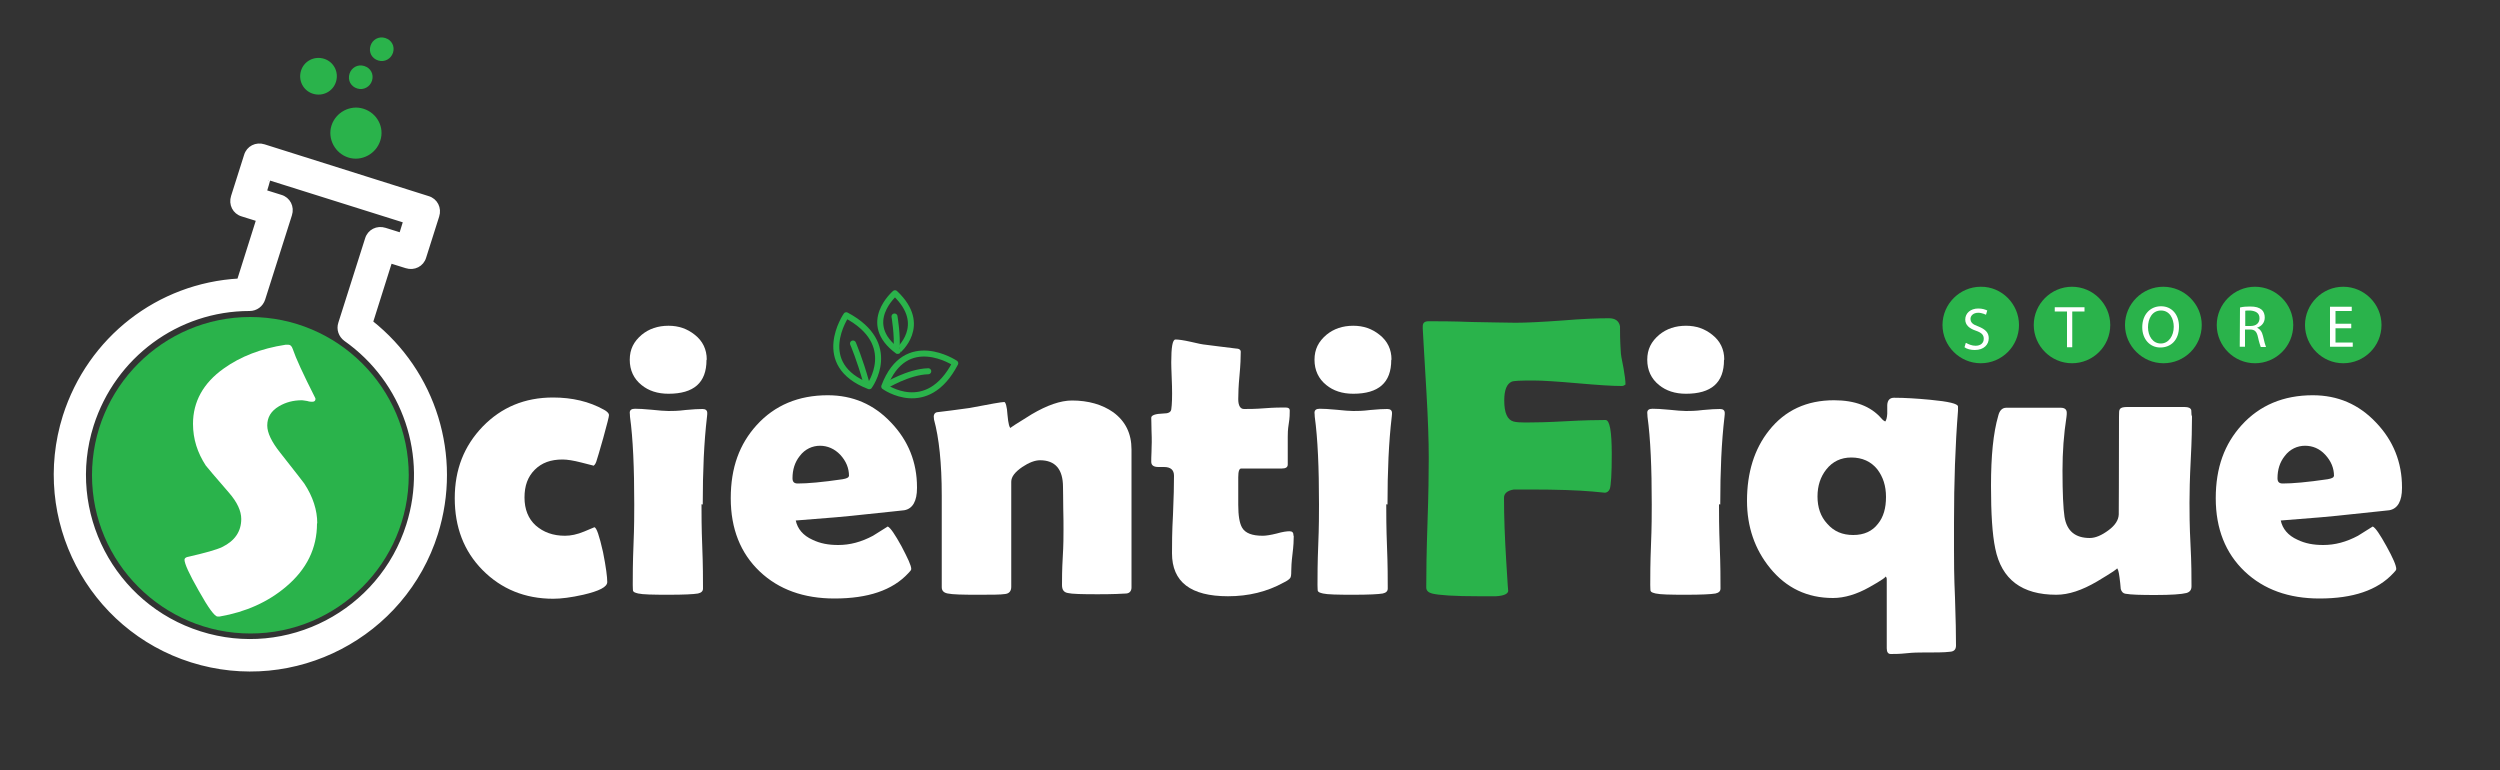
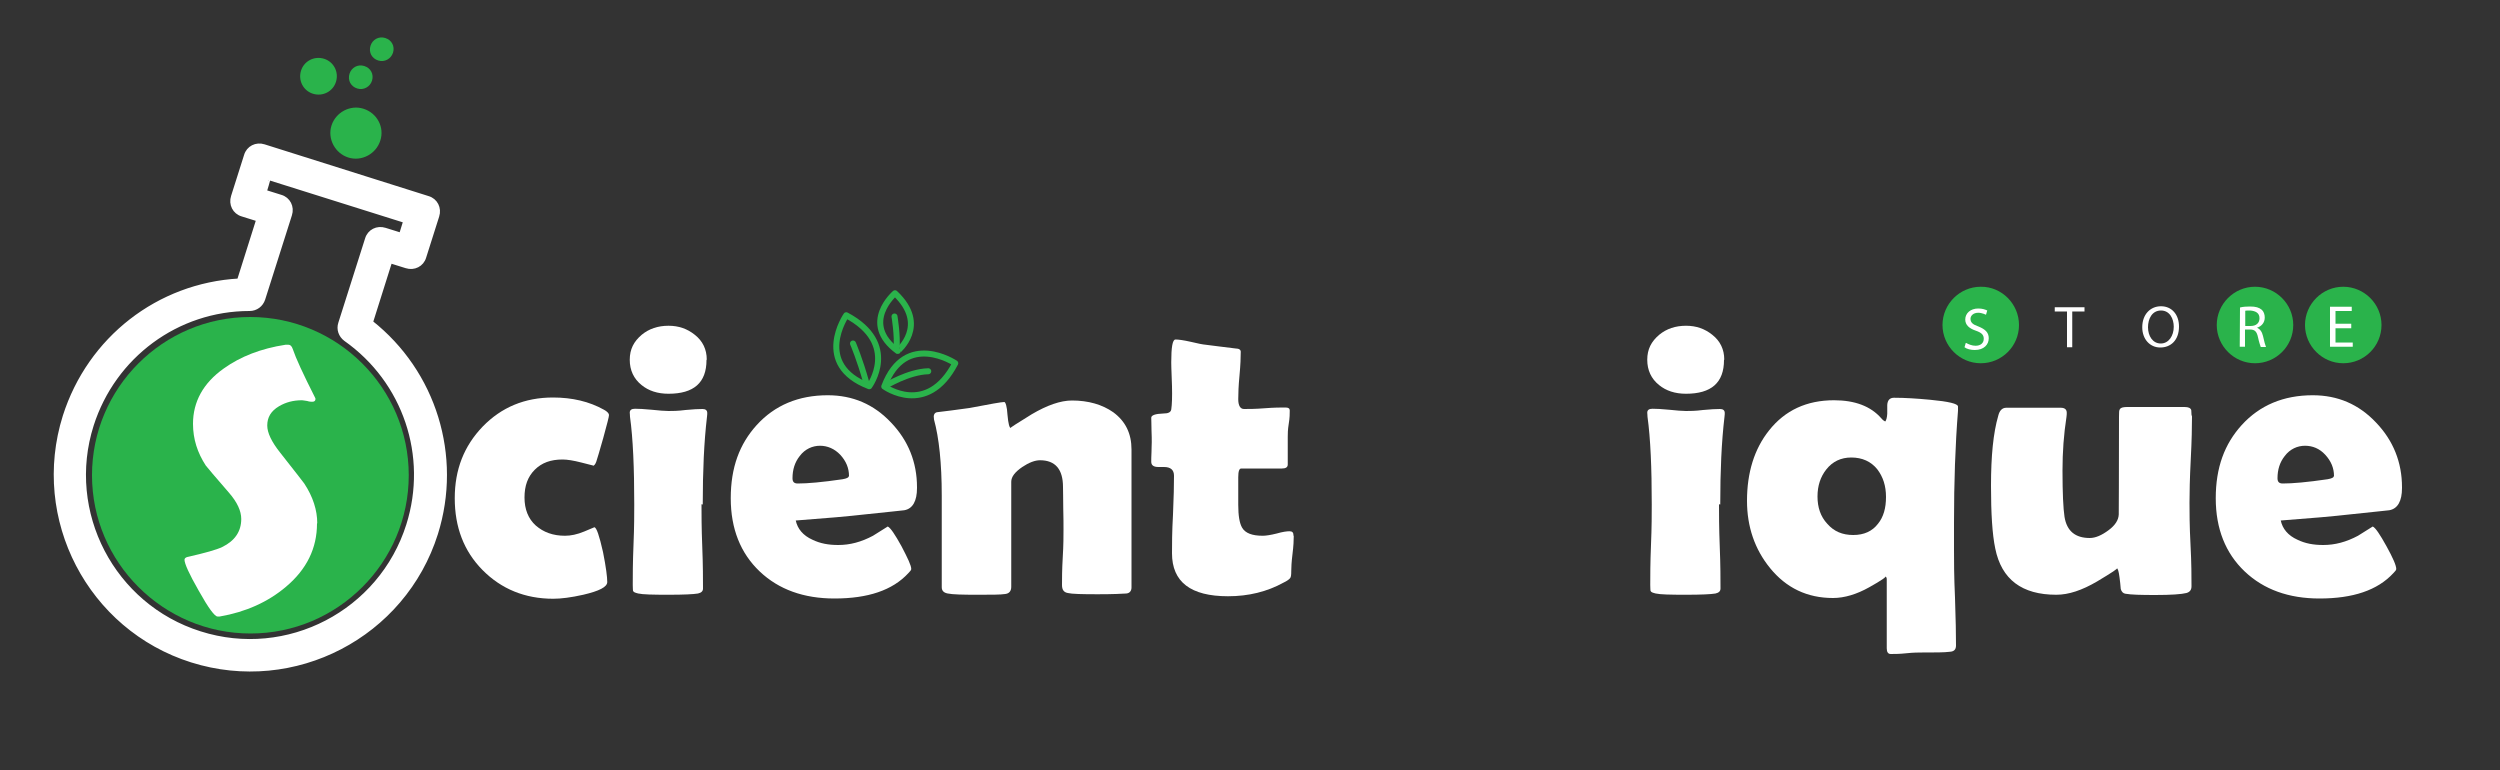
<svg xmlns="http://www.w3.org/2000/svg" xmlns:xlink="http://www.w3.org/1999/xlink" version="1.1" id="Layer_1" x="0px" y="0px" viewBox="0 0 1000 308" style="enable-background:new 0 0 1000 308;" xml:space="preserve">
  <rect x="0" y="0" width="1000" height="308" fill="#333333" stroke="none" />
  <style type="text/css">
	.st0{clip-path:url(#SVGID_00000147186921222981724870000007924701309730123140_);}
	.st1{clip-path:url(#SVGID_00000058583263216016085910000014298635129801160330_);}
	.st2{fill:#FFFFFF;}
	.st3{fill:#FFFFFF;stroke:#FFFFFF;stroke-width:1.6;stroke-miterlimit:10;}
	.st4{fill:#2AB34B;}
	.st5{clip-path:url(#SVGID_00000137835751709057984410000016095102866476072073_);}
	.st6{clip-path:url(#SVGID_00000155137051793705122010000012725701447636124075_);}
	.st7{clip-path:url(#SVGID_00000093873408592761839960000017403480394370445220_);}
	.st8{clip-path:url(#SVGID_00000055689893127316882580000000642994498976294790_);}
	.st9{clip-path:url(#SVGID_00000077324538089637455770000000417726478242464950_);}
	.st10{clip-path:url(#SVGID_00000137120029169196186780000017290218477053294219_);}
	.st11{fill:none;stroke:#2AB34B;stroke-width:2.4;stroke-linecap:round;stroke-linejoin:round;}
</style>
  <g>
    <g>
      <defs>
        <rect id="SVGID_1_" x="-7.2" y="-327" width="997" height="997" />
      </defs>
      <clipPath id="SVGID_00000147200000640192467200000004475003677932463030_">
        <use xlink:href="#SVGID_1_" style="overflow:visible;" />
      </clipPath>
      <g style="clip-path:url(#SVGID_00000147200000640192467200000004475003677932463030_);">
        <g>
          <g>
            <defs>
              <rect id="SVGID_00000151532378014957196910000010117597569694732935_" x="-7.2" y="-327" width="997" height="997" />
            </defs>
            <clipPath id="SVGID_00000119110687673859740580000000437782209068936327_">
              <use xlink:href="#SVGID_00000151532378014957196910000010117597569694732935_" style="overflow:visible;" />
            </clipPath>
            <g style="clip-path:url(#SVGID_00000119110687673859740580000000437782209068936327_);">
              <path class="st2" d="M76.7,264.2c-40.9-12.9-63.7-56.7-50.8-97.7c9.9-31.1,37.5-52.5,69.7-54.3l7.7-24.4l-6.4-2        c-3.1-0.9-4.7-4.1-3.7-7.2l5.2-16.4c0.9-3.1,4.1-4.7,7.2-3.7l65.6,20.7c3.1,0.9,4.7,4.1,3.7,7.2l-5.2,16.4        c-0.9,3.1-4.1,4.7-7.2,3.7l-6.4-2l-7.7,24.4c25.3,20,35.7,53.5,26,84.5C161.5,254.3,117.7,277.1,76.7,264.2 M105.9,76.7l6.4,2        c3.1,0.9,4.7,4.1,3.7,7.2l-10.7,33.7c-0.8,2.4-2.9,4-5.5,4c-28.9,0-54.3,18.8-63.1,46.4c-11.1,34.9,8.4,72.3,43.3,83.3        c34.9,11.1,72.3-8.4,83.3-43.3c8.7-27.6-1.3-57.5-25.1-74.3c-2-1.5-2.9-4-2.1-6.4l10.7-33.7c0.9-3.1,4.1-4.7,7.2-3.7l6.4,2        l1.7-5.5l-54.7-17.2C107.6,71.2,105.9,76.7,105.9,76.7z" />
              <path class="st3" d="M76.7,264.2c-40.9-12.9-63.7-56.7-50.8-97.7c9.9-31.1,37.5-52.5,69.7-54.3l7.7-24.4l-6.4-2        c-3.1-0.9-4.7-4.1-3.7-7.2l5.2-16.4c0.9-3.1,4.1-4.7,7.2-3.7l65.6,20.7c3.1,0.9,4.7,4.1,3.7,7.2l-5.2,16.4        c-0.9,3.1-4.1,4.7-7.2,3.7l-6.4-2l-7.7,24.4c25.3,20,35.7,53.5,26,84.5C161.5,254.3,117.7,277.1,76.7,264.2z M105.9,76.7        l6.4,2c3.1,0.9,4.7,4.1,3.7,7.2l-10.7,33.7c-0.8,2.4-2.9,4-5.5,4c-28.9,0-54.3,18.8-63.1,46.4c-11.1,34.9,8.4,72.3,43.3,83.3        c34.9,11.1,72.3-8.4,83.3-43.3c8.7-27.6-1.3-57.5-25.1-74.3c-2-1.5-2.9-4-2.1-6.4l10.7-33.7c0.9-3.1,4.1-4.7,7.2-3.7l6.4,2        l1.7-5.5l-54.7-17.2C107.6,71.2,105.9,76.7,105.9,76.7z" />
            </g>
          </g>
        </g>
        <g>
          <path class="st2" d="M237.2,186.2c0,0-1.6-0.4-4.7-1.2c-3.1-0.8-5.6-1.2-7.5-1.2c-4.7,0-8.3,1.3-11.1,4.1s-4.1,6.4-4.1,11.1      c0,4.7,1.5,8.5,4.5,11.2c3.1,2.7,6.9,4.1,11.7,4.1c2.3,0,4.8-0.5,7.7-1.7c2.8-1.2,4.1-1.7,4-1.7c0.9,0,2,3.3,3.5,9.9      c1.2,6,1.7,10,1.7,12s-3.2,3.6-9.6,5.1c-4.9,1.1-8.9,1.6-12,1.6c-11.3,0-20.8-3.9-28.3-11.5s-11.1-17.2-11.1-28.7      s3.7-20.9,11.2-28.7c7.5-7.7,16.8-11.6,28.1-11.6c7.7,0,14.5,1.6,20.4,4.9c1.3,0.7,2,1.5,2,2.1c0,0.7-0.8,3.7-2.3,9.2      c-1.5,5.2-2.4,8.4-2.8,9.5c-0.4,1.1-0.9,1.6-1.3,1.6L237.2,186.2z" />
          <path class="st2" d="M280.6,201.7c0,3.7,0,9.5,0.3,16.9c0.3,7.5,0.3,13.1,0.3,16.8c0,1.1-0.7,1.7-2,2c-1.7,0.3-5.7,0.5-11.9,0.5      c-6.1,0-10.3-0.1-12-0.5c-1.2-0.3-1.9-0.5-2.1-1.1c0-0.1-0.1-0.9-0.1-2.3c0-3.6,0-8.9,0.3-16.1c0.3-7.2,0.3-12.5,0.3-16.1      c0-14.7-0.5-26.4-1.7-35.1c0-0.8-0.1-1.3-0.1-1.6c0-1.1,0.7-1.6,2.1-1.6c1.5,0,3.6,0.1,6.7,0.4c2.9,0.3,5.2,0.5,6.7,0.5      s3.7,0,6.8-0.4c3.1-0.3,5.2-0.4,6.8-0.4c1.2,0,1.9,0.5,1.9,1.6c0,0.3,0,0.7-0.1,1.5c-1.2,10.1-1.7,21.7-1.7,35.1L280.6,201.7z       M282.6,144c0,9.1-5.1,13.5-15.2,13.5c-4.4,0-8-1.2-10.8-3.5c-3.1-2.5-4.7-5.9-4.7-10.1s1.6-7.3,4.8-10      c2.9-2.4,6.5-3.6,10.7-3.6c4.1,0,7.5,1.2,10.5,3.6c3.2,2.5,4.8,5.9,4.8,9.9L282.6,144z" />
          <path class="st2" d="M366.8,195.2c0,5.2-1.7,8.3-5.1,8.9c-0.5,0-5.9,0.7-16.1,1.7c-6.1,0.7-15.2,1.5-27.3,2.4      c0.7,3.3,2.9,6,6.7,7.7c3.1,1.5,6.4,2.1,10.3,2.1c4.7,0,9.2-1.2,13.9-3.7c2-1.2,3.9-2.5,5.9-3.7c1.1,0.5,2.9,3.2,5.5,7.9      c2.5,4.8,3.9,7.7,3.9,9.1c0,0.4-0.4,0.9-1.2,1.7c-6.3,6.8-16.1,10.1-29.5,10.1c-12.3,0-22.3-3.6-29.9-10.8      c-7.7-7.3-11.6-17.1-11.6-29.3c0-12.3,3.5-21.7,10.4-29.3c7.2-7.9,16.7-11.9,28.4-11.9c10,0,18.4,3.6,25.3,10.9      c6.9,7.2,10.4,15.9,10.4,25.9L366.8,195.2z M339.6,190.4c0-3.2-1.2-6-3.5-8.5c-2.3-2.4-5.1-3.6-8.1-3.6s-6,1.3-8.1,4.1      c-2,2.5-2.9,5.5-2.9,8.9c0,1.5,0.7,2.1,2.1,2.1c3.9,0,9.7-0.5,17.9-1.7c1.7-0.3,2.5-0.7,2.5-1.2L339.6,190.4z" />
          <path class="st2" d="M452.6,235c0,1.3-0.7,2.3-2.1,2.4c-1.5,0.1-5.2,0.3-11.3,0.3c-6.5,0-10.5-0.1-12.1-0.5      c-1.6-0.3-2.3-1.3-2.3-3.2c0-2.4,0-6.1,0.3-11.1c0.3-4.9,0.3-8.7,0.3-11.1c0-1.9,0-4.8-0.1-8.5c0-3.9-0.1-6.7-0.1-8.5      c0-7.1-3.1-10.7-9.2-10.7c-2,0-4.4,0.9-7.1,2.7c-2.9,2-4.4,3.9-4.4,5.9v42c0,1.7-0.8,2.7-2.4,2.9c-1.9,0.3-5.5,0.3-11.1,0.3      c-6,0-10-0.1-11.9-0.5c-1.6-0.3-2.4-1.1-2.4-2.5c0-4,0-10.1,0-18.3c0-8.1,0-14.3,0-18.4c0-12.9-1.1-23.1-3.1-30.4      c0-0.5-0.1-0.8-0.1-1.2c0-0.8,0.4-1.5,1.2-1.7c3.2-0.4,7.6-0.9,13.1-1.7c8.3-1.6,12.9-2.4,13.9-2.4c0.5,0,1.1,1.7,1.3,5.2      c0.3,3.5,0.8,5.2,1.3,5.2c-0.5,0,2.3-1.7,8.4-5.5c6.1-3.6,11.5-5.5,16.1-5.5c6.5,0,12.1,1.6,16.5,4.7c4.9,3.6,7.3,8.5,7.3,14.9      v24.8c0,3.3,0,8.4,0,15.1c0,6.7,0,11.7,0,15.1L452.6,235z" />
          <path class="st2" d="M517.5,214.5c0,1.6-0.1,3.9-0.5,7.1c-0.4,3.2-0.5,5.5-0.5,6.9c0,1.5-0.1,2.4-0.5,2.8      c-0.3,0.4-1.2,1.1-2.5,1.7c-6.7,3.7-14.1,5.5-22.3,5.5c-14.9,0-22.4-5.7-22.4-17.2c0-3.5,0-8.5,0.4-15.5      c0.3-6.8,0.4-12,0.4-15.5c0-2.3-1.3-3.5-4-3.5h-1.1c0,0-0.8,0-1.1,0c-2,0-2.9-0.7-2.9-2.1c0-0.8,0-2.1,0.1-3.9      c0-1.7,0.1-2.9,0.1-3.9c0-1.1,0-2.8-0.1-4.9c0-2.3-0.1-3.9-0.1-4.9s1.6-1.6,4.9-1.7c1.9,0,2.9-0.5,3.1-1.6      c0.3-2,0.4-5.1,0.3-9.3c-0.3-6.7-0.3-9.9-0.3-9.6c0-6,0.5-9.1,1.7-9.1c1.3,0,3.3,0.3,6,0.9c2.9,0.7,4.9,1.1,6.1,1.2      c2.7,0.4,6.7,0.8,12,1.5c1.3,0,2,0.5,2,1.3c0,2.1-0.1,5.2-0.5,9.5c-0.4,4.1-0.5,7.3-0.5,9.5c0,2.5,0.8,3.9,2.3,3.9      c1.9,0,4.5,0,8.3-0.3s6.4-0.3,8.3-0.3c1.2,0,1.7,0.4,1.7,1.2c0,1.2,0,2.9-0.4,5.3s-0.4,4.1-0.4,5.3s0,3.1,0,5.5s0,4.1,0,5.5      c0,1.1-0.8,1.6-2.3,1.6c-1.1,0-2.8,0-5.2,0c-2.4,0-4.1,0-5.2,0h-5.9c-0.8,0-1.2,1.1-1.2,3.5v5.5c0,2.5,0,4.3,0,5.5      c0,4.4,0.5,7.3,1.5,9.1c1.3,2.3,4.1,3.3,8.3,3.3c1.3,0,3.2-0.3,5.6-0.9c2.4-0.7,4.1-0.9,5.1-0.9c1.1,0,1.6,0.5,1.6,1.7      L517.5,214.5z" />
-           <path class="st2" d="M554.5,201.7c0,3.7,0,9.5,0.3,16.9c0.3,7.5,0.3,13.1,0.3,16.8c0,1.1-0.7,1.7-2,2c-1.7,0.3-5.7,0.5-11.9,0.5      s-10.3-0.1-12-0.5c-1.2-0.3-1.9-0.5-2.1-1.1c0-0.1-0.1-0.9-0.1-2.3c0-3.6,0-8.9,0.3-16.1c0.3-7.2,0.3-12.5,0.3-16.1      c0-14.7-0.5-26.4-1.7-35.1c0-0.8-0.1-1.3-0.1-1.6c0-1.1,0.7-1.6,2.1-1.6s3.6,0.1,6.7,0.4c2.9,0.3,5.2,0.5,6.7,0.5s3.7,0,6.8-0.4      c3.1-0.3,5.2-0.4,6.8-0.4c1.2,0,1.9,0.5,1.9,1.6c0,0.3,0,0.7-0.1,1.5c-1.2,10.1-1.7,21.7-1.7,35.1L554.5,201.7z M556.5,144      c0,9.1-5.1,13.5-15.2,13.5c-4.4,0-8-1.2-10.8-3.5c-3.1-2.5-4.7-5.9-4.7-10.1s1.6-7.3,4.8-10c2.9-2.4,6.5-3.6,10.7-3.6      c4.1,0,7.5,1.2,10.5,3.6c3.2,2.5,4.8,5.9,4.8,9.9L556.5,144z" />
        </g>
-         <path class="st4" d="M650.3,153.6c0,0-0.5,0.8-1.6,0.8c-3.9,0-9.7-0.4-17.7-1.1c-8-0.7-13.9-1.1-17.7-1.1c-4.9,0-7.9,0.1-8.7,0.5     c-1.9,0.9-2.9,3.3-2.9,7.5c0,4.9,1.2,7.7,3.7,8.4c1.1,0.3,2.7,0.4,4.8,0.4c3.6,0,8.9-0.1,16-0.5s12.5-0.5,16-0.5     c1.7,0,2.5,4.5,2.5,13.7c0,7.9-0.3,12.5-0.8,13.9c-0.4,0.9-1.1,1.5-2.1,1.5c0.7,0-0.9-0.1-4.9-0.5c-5.6-0.5-13.9-0.8-25.2-0.8     c-3.6,0-5.7,0-6.1,0c-2.7,0.4-4,1.6-4,3.3c0,7.3,0.3,15.9,0.9,25.5c0.5,8.7,0.8,12.5,0.8,11.6c0,1.3-1.6,2.1-4.9,2.3     c0.9,0-1.5,0-6.9,0c-9.7,0-15.9-0.4-18.7-1.1c-1.5-0.4-2.3-1.2-2.3-2.4c0-5.7,0.1-14.4,0.5-25.9s0.5-20.1,0.5-25.9     c0-6.8-0.3-15.5-0.9-25.9c-0.9-16-1.5-24.7-1.5-25.9v-0.9c0-1.3,0.7-2,2.3-2c3.9,0,9.6,0,17.3,0.3c7.7,0.1,13.6,0.3,17.5,0.3     c4.1,0,10.4-0.3,18.7-0.9c8.3-0.7,14.5-0.9,18.7-0.9c2.5,0,4,1.1,4.4,3.2c0,2.3,0,5.6,0.3,10c0,1.2,0.4,3.3,1.1,6.7     c0.5,2.8,0.8,5.1,0.8,6.7L650.3,153.6z" />
        <g>
          <path class="st2" d="M687.6,201.7c0,3.7,0,9.5,0.3,16.9c0.3,7.5,0.3,13.1,0.3,16.8c0,1.1-0.7,1.7-2,2c-1.7,0.3-5.7,0.5-11.9,0.5      s-10.3-0.1-12-0.5c-1.2-0.3-1.9-0.5-2.1-1.1c0-0.1-0.1-0.9-0.1-2.3c0-3.6,0-8.9,0.3-16.1c0.3-7.2,0.3-12.5,0.3-16.1      c0-14.7-0.5-26.4-1.7-35.1c0-0.8-0.1-1.3-0.1-1.6c0-1.1,0.7-1.6,2.1-1.6c1.5,0,3.6,0.1,6.7,0.4c2.9,0.3,5.2,0.5,6.7,0.5      s3.7,0,6.8-0.4c3.1-0.3,5.2-0.4,6.8-0.4c1.2,0,1.9,0.5,1.9,1.6c0,0.3,0,0.7-0.1,1.5c-1.2,10.1-1.7,21.7-1.7,35.1L687.6,201.7z       M689.6,144c0,9.1-5.1,13.5-15.2,13.5c-4.4,0-8-1.2-10.8-3.5c-3.1-2.5-4.7-5.9-4.7-10.1s1.6-7.3,4.8-10      c2.9-2.4,6.5-3.6,10.7-3.6c4.1,0,7.5,1.2,10.5,3.6c3.2,2.5,4.8,5.9,4.8,9.9L689.6,144z" />
          <path class="st2" d="M781.6,208.9V220c0,4.1,0,10.5,0.4,19.1c0.3,8.5,0.4,14.9,0.4,19.1c0,1.6-0.8,2.4-2.4,2.5      c-2.3,0.3-6,0.3-11.1,0.3c-1.5,0-3.5,0-6.3,0.3s-4.9,0.3-6.3,0.3c-1.1,0-1.6-0.8-1.6-2.3c0-3.1,0-7.6,0-13.7s0-10.8,0-13.9      c0-0.7-0.3-1.1-0.7-1.1c0.8,0-1.3,1.5-6.3,4.3s-9.9,4.3-14.5,4.3c-10.3,0-18.7-4-25.2-12c-6.1-7.5-9.2-16.5-9.2-26.9      c0-11.2,2.9-20.7,8.8-28.1c6.4-8.1,15.1-12.1,26-12.1c8.4,0,14.7,2.4,18.9,7.2c0.3,0.4,0.8,0.9,1.6,1.3c0.4-0.5,0.7-1.5,0.8-3.1      V162c0.1-2,1.1-2.9,2.7-2.9c4.3,0,9.1,0.3,14.4,0.8c7.5,0.7,11.2,1.6,11.2,2.7v1.7C782.1,178.1,781.6,193,781.6,208.9z       M754.4,198.8c0-4.5-1.2-8.1-3.5-11.1c-2.5-3.1-6-4.7-10.4-4.7c-4.1,0-7.5,1.6-10,4.8c-2.3,2.9-3.5,6.5-3.5,10.8s1.2,8,3.9,10.9      c2.7,3.1,6.1,4.5,10.4,4.5s7.6-1.5,9.9-4.5C753.4,206.8,754.4,203.2,754.4,198.8z" />
          <path class="st2" d="M876.8,166.6c0,3.9-0.1,9.6-0.5,17.2c-0.4,7.7-0.5,13.5-0.5,17.2s0,9.3,0.4,16.8s0.4,13.1,0.4,16.7      c0,1.5-0.7,2.3-2,2.7c-2,0.5-6.1,0.8-12.5,0.8c-5.6,0-9.6-0.1-11.9-0.5c-0.9-0.1-1.6-0.8-1.9-1.9c-0.1-1.6-0.3-3.1-0.5-4.7      c-0.3-2.4-0.7-3.6-1.1-3.6c0.7,0-1.9,1.7-7.9,5.3c-6,3.5-11.3,5.3-16.3,5.3c-13.7,0-21.9-6.1-24.4-18.5      c-1.2-5.7-1.7-14.1-1.7-25.1c0-11.9,0.9-21.1,2.9-28c0.5-2.1,1.6-3.2,3.2-3.2c2.4,0,6,0,10.9,0s8.5,0,10.9,0      c1.6,0,2.4,0.7,2.4,2c0,0.4,0,0.9-0.1,1.6c-1.1,7.1-1.6,14.1-1.6,21.5c0,9.1,0.3,15.2,0.8,18.5c0.9,5.7,4.3,8.5,10.1,8.5      c2.3,0,4.8-1.1,7.5-3.1s4-4.1,4.1-6.3c0-1.9,0.1-14.9,0.1-39.1c0-1.7,0-2.7,0.4-3.1c0.3-0.5,1.2-0.8,2.8-0.8c2.5,0,6.4,0,11.5,0      s8.9,0,11.5,0c1.6,0,2.4,0.4,2.7,1.2c0,0.4,0.1,1.1,0.1,1.9L876.8,166.6z" />
          <path class="st2" d="M960.8,195.2c0,5.2-1.7,8.3-5.1,8.9c-0.5,0-6,0.7-16.1,1.7c-6.1,0.7-15.2,1.5-27.3,2.4      c0.7,3.3,2.9,6,6.7,7.7c3.1,1.5,6.4,2.1,10.3,2.1c4.7,0,9.2-1.2,13.9-3.7c2-1.2,3.9-2.5,5.9-3.7c1.1,0.5,2.9,3.2,5.5,7.9      s3.9,7.7,3.9,9.1c0,0.4-0.4,0.9-1.2,1.7c-6.3,6.8-16.1,10.1-29.5,10.1c-12.3,0-22.3-3.6-29.9-10.8c-7.7-7.3-11.6-17.1-11.6-29.3      c0-12.3,3.5-21.7,10.4-29.3c7.2-7.9,16.7-11.9,28.4-11.9c10,0,18.4,3.6,25.3,10.9c6.9,7.2,10.4,15.9,10.4,25.9L960.8,195.2z       M933.6,190.4c0-3.2-1.2-6-3.5-8.5s-5.1-3.6-8.1-3.6s-6,1.3-8.1,4.1c-2,2.5-2.9,5.5-2.9,8.9c0,1.5,0.7,2.1,2.1,2.1      c3.9,0,9.7-0.5,17.9-1.7c1.7-0.3,2.5-0.7,2.5-1.2L933.6,190.4z" />
        </g>
        <g>
          <g>
            <defs>
              <rect id="SVGID_00000035513822607769472560000018098918721258579883_" x="-7.2" y="-327" width="997" height="997" />
            </defs>
            <clipPath id="SVGID_00000081635673523491638810000006804843100331652794_">
              <use xlink:href="#SVGID_00000035513822607769472560000018098918721258579883_" style="overflow:visible;" />
            </clipPath>
            <g style="clip-path:url(#SVGID_00000081635673523491638810000006804843100331652794_);">
              <path class="st4" d="M152.1,56.3c-1.7,5.3-7.5,8.4-12.8,6.7c-5.3-1.7-8.4-7.5-6.7-12.8s7.5-8.4,12.8-6.7        C150.8,45.2,153.9,50.9,152.1,56.3" />
              <path class="st4" d="M134.4,32.7c-1.2,3.9-5.3,6-9.2,4.8s-6-5.3-4.8-9.2s5.3-6,9.2-4.8C133.5,24.7,135.6,28.8,134.4,32.7" />
              <path class="st4" d="M157.2,21.1c-0.8,2.4-3.3,3.9-5.9,3.1s-3.9-3.3-3.1-5.9c0.8-2.5,3.3-3.9,5.9-3.1S158,18.5,157.2,21.1" />
              <path class="st4" d="M148.8,32.3c-0.8,2.4-3.3,3.9-5.9,3.1s-3.9-3.3-3.1-5.9c0.8-2.5,3.3-3.9,5.9-3.1S149.6,29.7,148.8,32.3" />
              <path class="st4" d="M807.6,130c0,8.5-6.9,15.3-15.3,15.3c-8.4,0-15.3-6.9-15.3-15.3s6.9-15.3,15.3-15.3        C800.7,114.6,807.6,121.6,807.6,130" />
            </g>
          </g>
        </g>
        <path class="st2" d="M786.5,137.2c0.9,0.5,2.3,1.1,3.7,1.1c2.1,0,3.3-1.1,3.3-2.8c0-1.5-0.8-2.4-3.1-3.2     c-2.7-0.9-4.3-2.3-4.3-4.5c0-2.5,2.1-4.4,5.2-4.4c1.6,0,2.8,0.4,3.6,0.8l-0.5,1.7c0,0-1.6-0.8-3.1-0.8c-2.1,0-3.1,1.3-3.1,2.4     c0,1.5,0.9,2.3,3.2,3.1c2.7,1.1,4.1,2.4,4.1,4.7c0,2.5-1.9,4.7-5.6,4.7c-1.6,0-3.2-0.4-4.1-1.1l0.5-1.7H786.5z" />
        <g>
          <g>
            <defs>
-               <rect id="SVGID_00000132770572469736924090000013481010447763370164_" x="-7.2" y="-327" width="997" height="997" />
-             </defs>
+               </defs>
            <clipPath id="SVGID_00000178926987600331036530000009470274310657876644_">
              <use xlink:href="#SVGID_00000132770572469736924090000013481010447763370164_" style="overflow:visible;" />
            </clipPath>
            <g style="clip-path:url(#SVGID_00000178926987600331036530000009470274310657876644_);">
              <path class="st4" d="M844.1,130c0,8.5-6.9,15.3-15.3,15.3s-15.3-6.9-15.3-15.3s6.9-15.3,15.3-15.3S844.1,121.6,844.1,130" />
            </g>
          </g>
        </g>
        <path class="st2" d="M826.8,124.6h-4.9v-1.7h11.9v1.7h-4.9v14.3h-2.1V124.6C826.8,124.6,826.8,124.6,826.8,124.6z" />
        <g>
          <g>
            <defs>
-               <rect id="SVGID_00000183217993362112839830000004892626916428162727_" x="-7.2" y="-327" width="997" height="997" />
-             </defs>
+               </defs>
            <clipPath id="SVGID_00000032614852529810830820000007822541981735511216_">
              <use xlink:href="#SVGID_00000183217993362112839830000004892626916428162727_" style="overflow:visible;" />
            </clipPath>
            <g style="clip-path:url(#SVGID_00000032614852529810830820000007822541981735511216_);">
              <path class="st4" d="M880.7,130c0,8.5-6.9,15.3-15.3,15.3S850,138.4,850,130s6.9-15.3,15.3-15.3S880.7,121.6,880.7,130" />
            </g>
          </g>
        </g>
        <path class="st2" d="M871.6,130.6c0,5.5-3.3,8.4-7.5,8.4c-4.1,0-7.2-3.3-7.2-8.1c0-5.1,3.2-8.4,7.5-8.4S871.6,125.8,871.6,130.6z      M859.2,130.9c0,3.5,1.9,6.5,5.1,6.5c3.2,0,5.2-3.1,5.2-6.7c0-3.2-1.6-6.5-5.1-6.5S859.2,127.4,859.2,130.9z" />
        <g>
          <g>
            <defs>
              <rect id="SVGID_00000000931522110320008210000017147592291414791077_" x="-7.2" y="-327" width="997" height="997" />
            </defs>
            <clipPath id="SVGID_00000161609220052050480320000015294470621755907247_">
              <use xlink:href="#SVGID_00000000931522110320008210000017147592291414791077_" style="overflow:visible;" />
            </clipPath>
            <g style="clip-path:url(#SVGID_00000161609220052050480320000015294470621755907247_);">
              <path class="st4" d="M917.3,130c0,8.5-6.9,15.3-15.3,15.3s-15.3-6.9-15.3-15.3s6.9-15.3,15.3-15.3S917.3,121.6,917.3,130" />
            </g>
          </g>
        </g>
        <path class="st2" d="M896,123c1.1-0.3,2.5-0.4,4-0.4c2.3,0,3.6,0.4,4.7,1.3c0.8,0.7,1.2,1.9,1.2,3.1c0,2.1-1.3,3.5-3.1,4.1l0,0     c1.2,0.5,2,1.6,2.4,3.3c0.5,2.3,0.9,3.7,1.2,4.4h-2.1c0,0-0.7-1.9-1.1-3.9c-0.5-2.3-1.3-3.1-3.2-3.1h-2v6.9h-2.1L896,123L896,123     z M898.1,130.4h2.1c2.3,0,3.6-1.2,3.6-3.1c0-2.1-1.5-2.9-3.7-3.1c-1.1,0-1.7,0-2,0.1v5.9L898.1,130.4L898.1,130.4z" />
        <g>
          <g>
            <defs>
              <rect id="SVGID_00000001641119850768789500000003905089278729001918_" x="-7.2" y="-327" width="997" height="997" />
            </defs>
            <clipPath id="SVGID_00000039825082999816009900000004198891351995093951_">
              <use xlink:href="#SVGID_00000001641119850768789500000003905089278729001918_" style="overflow:visible;" />
            </clipPath>
            <g style="clip-path:url(#SVGID_00000039825082999816009900000004198891351995093951_);">
              <path class="st4" d="M952.6,130c0,8.5-6.9,15.3-15.3,15.3S922,138.4,922,130s6.9-15.3,15.3-15.3S952.6,121.6,952.6,130" />
            </g>
          </g>
        </g>
        <path class="st2" d="M940.5,131.3h-6.3v5.7h6.9v1.7H932v-16h8.7v1.7h-6.5v5.1h6.3C940.5,129.6,940.5,131.3,940.5,131.3z" />
        <g>
          <g>
            <defs>
              <rect id="SVGID_00000093171011012051248250000000984074563353372070_" x="-7.2" y="-327" width="997" height="997" />
            </defs>
            <clipPath id="SVGID_00000074416414352773826230000014299041185398818950_">
              <use xlink:href="#SVGID_00000093171011012051248250000000984074563353372070_" style="overflow:visible;" />
            </clipPath>
            <g style="clip-path:url(#SVGID_00000074416414352773826230000014299041185398818950_);">
              <path class="st11" d="M338.5,126.1c0,0-13.5,19.7,9.2,28.4C347.7,154.5,360.1,137.6,338.5,126.1z" />
              <path class="st11" d="M341.2,137.4c0,0,2.8,6.5,5.3,15.6" />
              <path class="st11" d="M382.1,145.3c0,0-19.9-13.3-28.4,9.3C353.7,154.6,370.8,167,382.1,145.3z" />
              <path class="st11" d="M354.1,154.4c0,0,9.2-5.7,17.2-5.9" />
              <path class="st11" d="M358,117.3c0,0-14,12,1.1,23.1C359,140.4,371.7,130.2,358,117.3z" />
              <path class="st11" d="M357.8,126.6c0,0,1.3,7.7,0.8,12.9" />
              <path class="st4" d="M163.5,190.1c0,34.9-28.4,63.3-63.3,63.3S36.8,225,36.8,190.1s28.4-63.3,63.3-63.3        S163.5,155.2,163.5,190.1" />
            </g>
          </g>
        </g>
        <path class="st2" d="M126.8,209.4c0,9.9-4.1,18.3-12.4,25.3c-7.2,6.1-16.1,10.1-26.5,11.9c-0.4,0-0.7,0-0.9,0     c-1.1,0-3.6-3.3-7.5-10.3c-3.9-6.8-5.7-10.9-5.7-12.4c0-0.5,0.4-0.9,1.1-1.1c7.1-1.6,11.7-2.9,14-4c5.1-2.5,7.6-6.3,7.6-11.2     c0-3.2-1.6-6.7-4.9-10.5c-5.7-6.5-8.8-10.3-9.3-10.9c-3.3-5.1-5.1-10.5-5.1-16.7c0-8.8,4.1-16.3,12.3-22.1     c6.7-4.8,14.9-8,24.7-9.5c0.5,0,0.9,0,1.2,0c0.7,0,1.3,0.5,1.7,1.7c1.2,3.6,4.1,9.9,8.8,19.2c0.1,0.3,0.3,0.5,0.3,0.7     c0,0.8-0.4,1.2-1.3,1.2c-0.4,0-1.1,0-2-0.3c-0.9-0.1-1.6-0.3-2.1-0.3c-3.5,0-6.5,0.8-9.2,2.4c-3.2,1.9-4.7,4.4-4.7,7.7     c0,2.9,1.7,6.5,5.2,10.9c6.1,7.7,9.3,11.9,9.6,12.3c3.5,5.3,5.2,10.7,5.2,15.9L126.8,209.4z" />
      </g>
    </g>
  </g>
</svg>